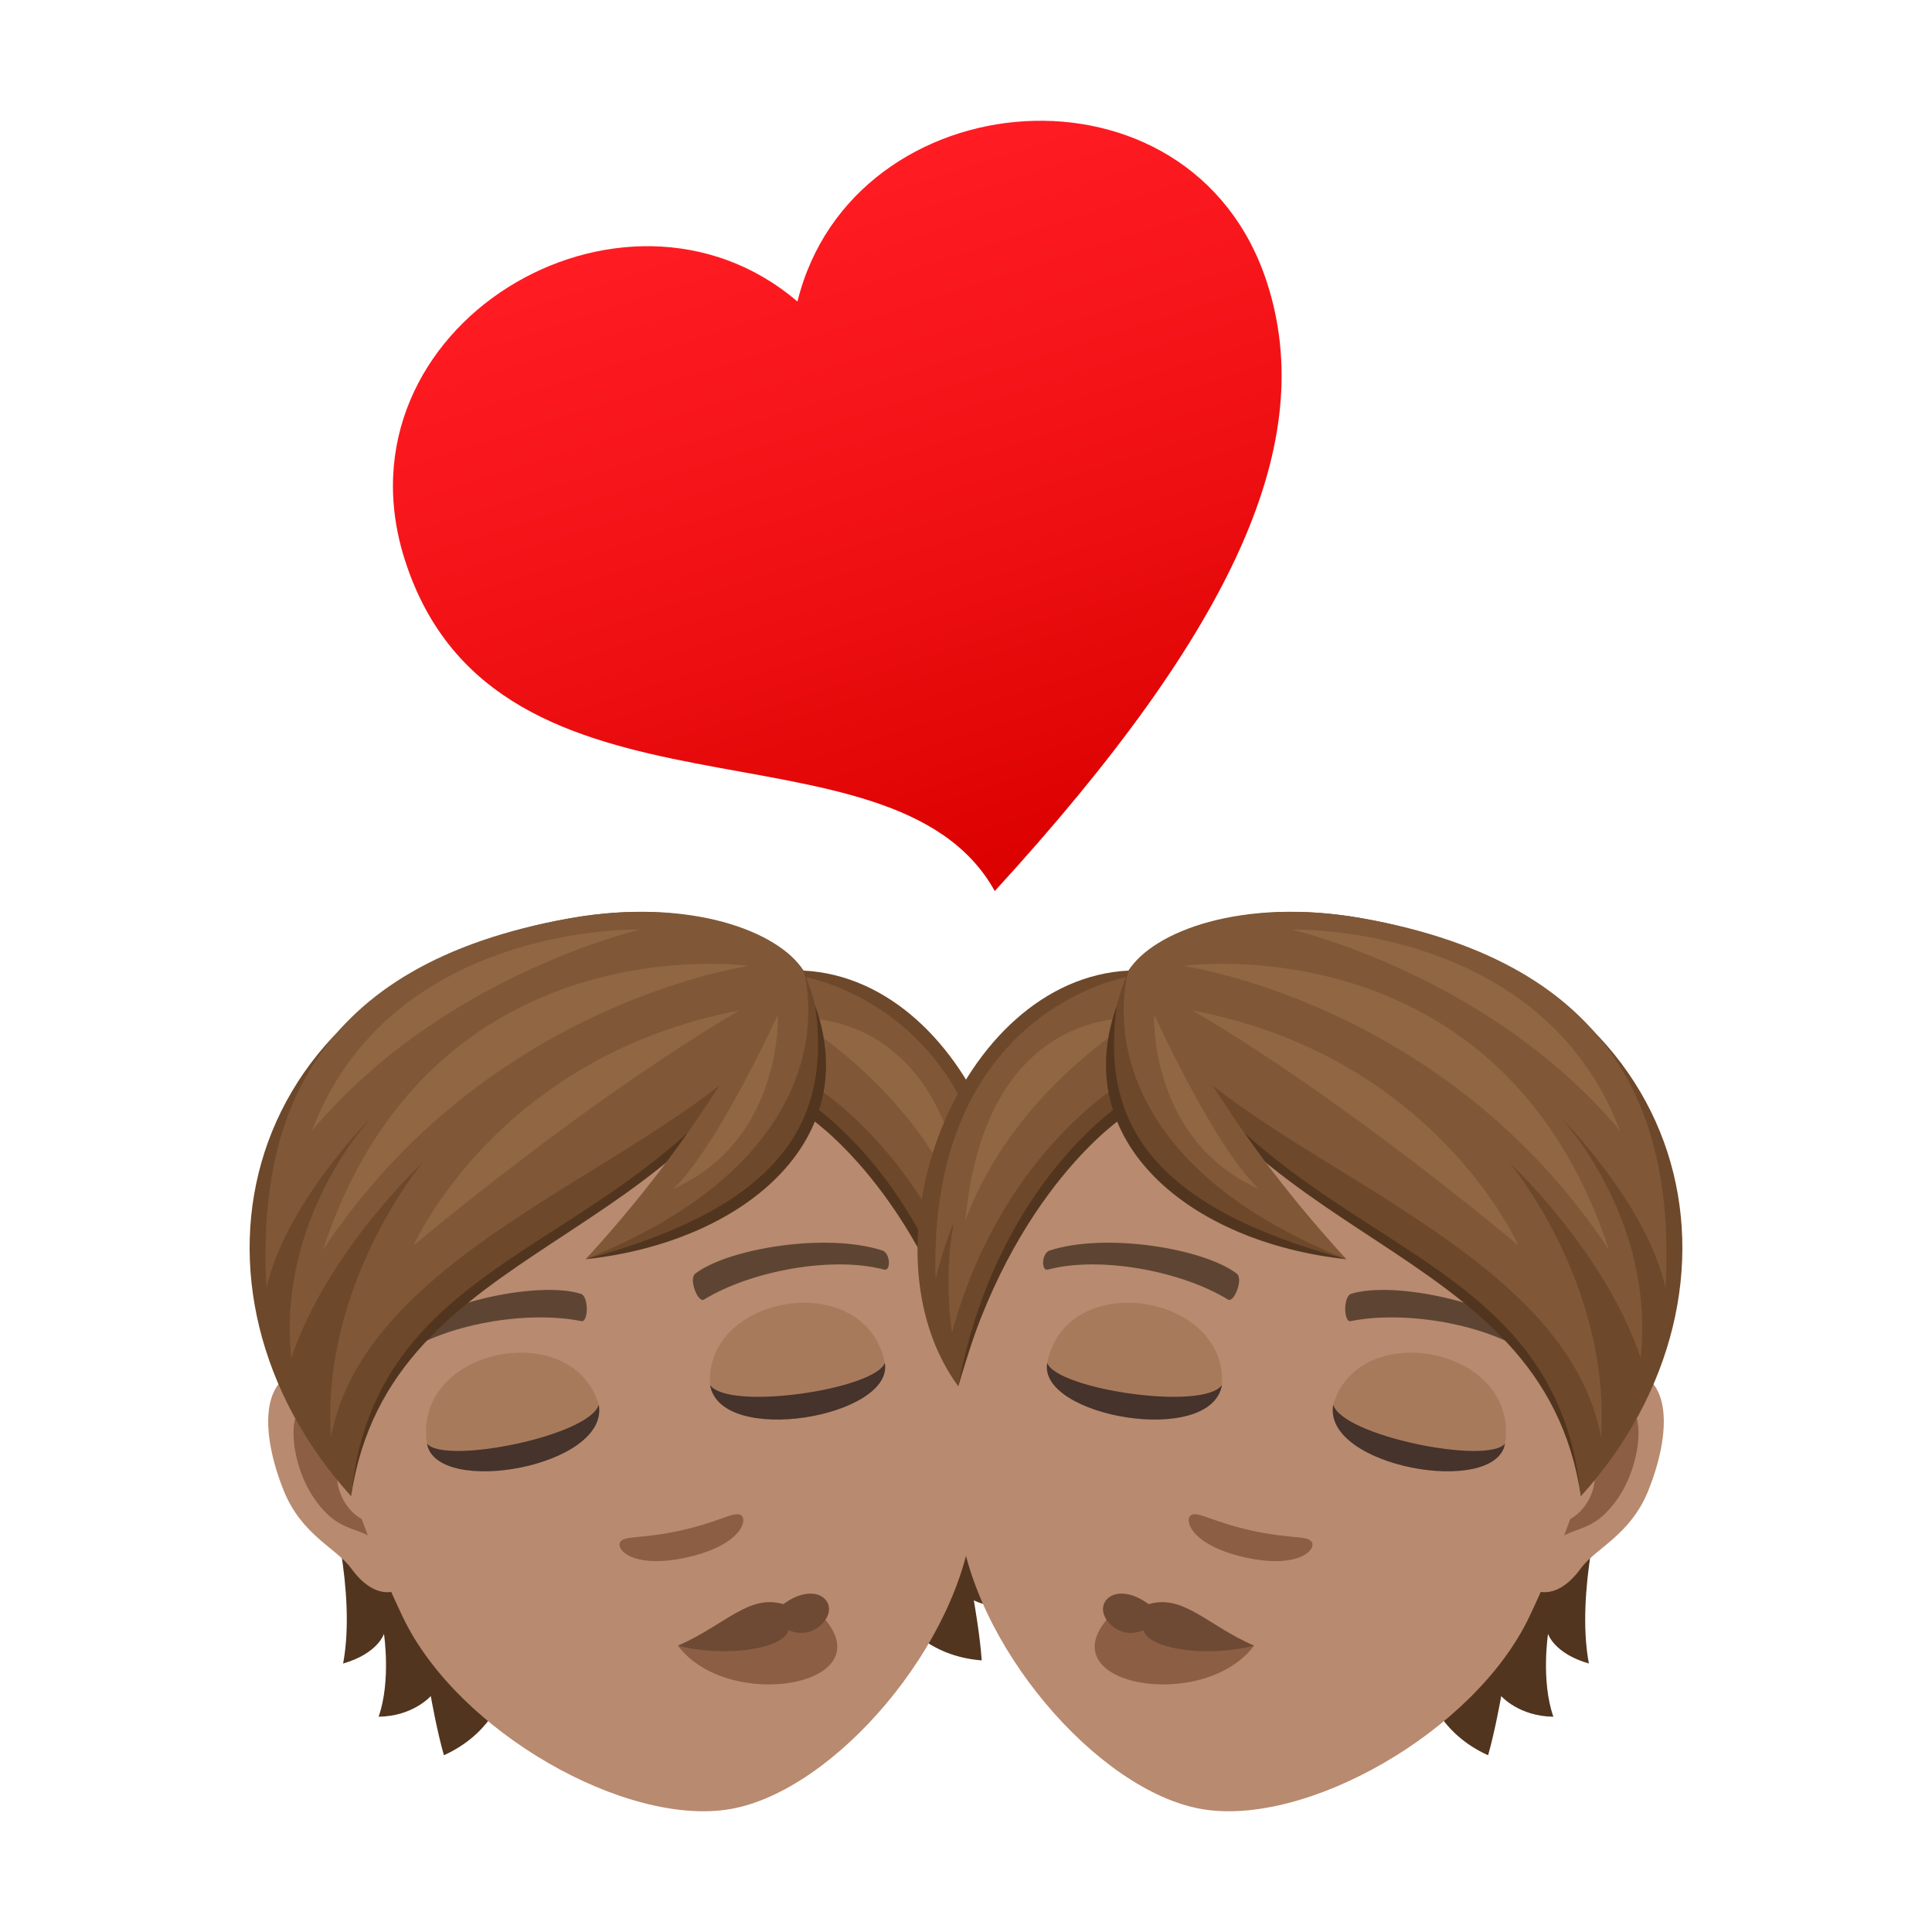
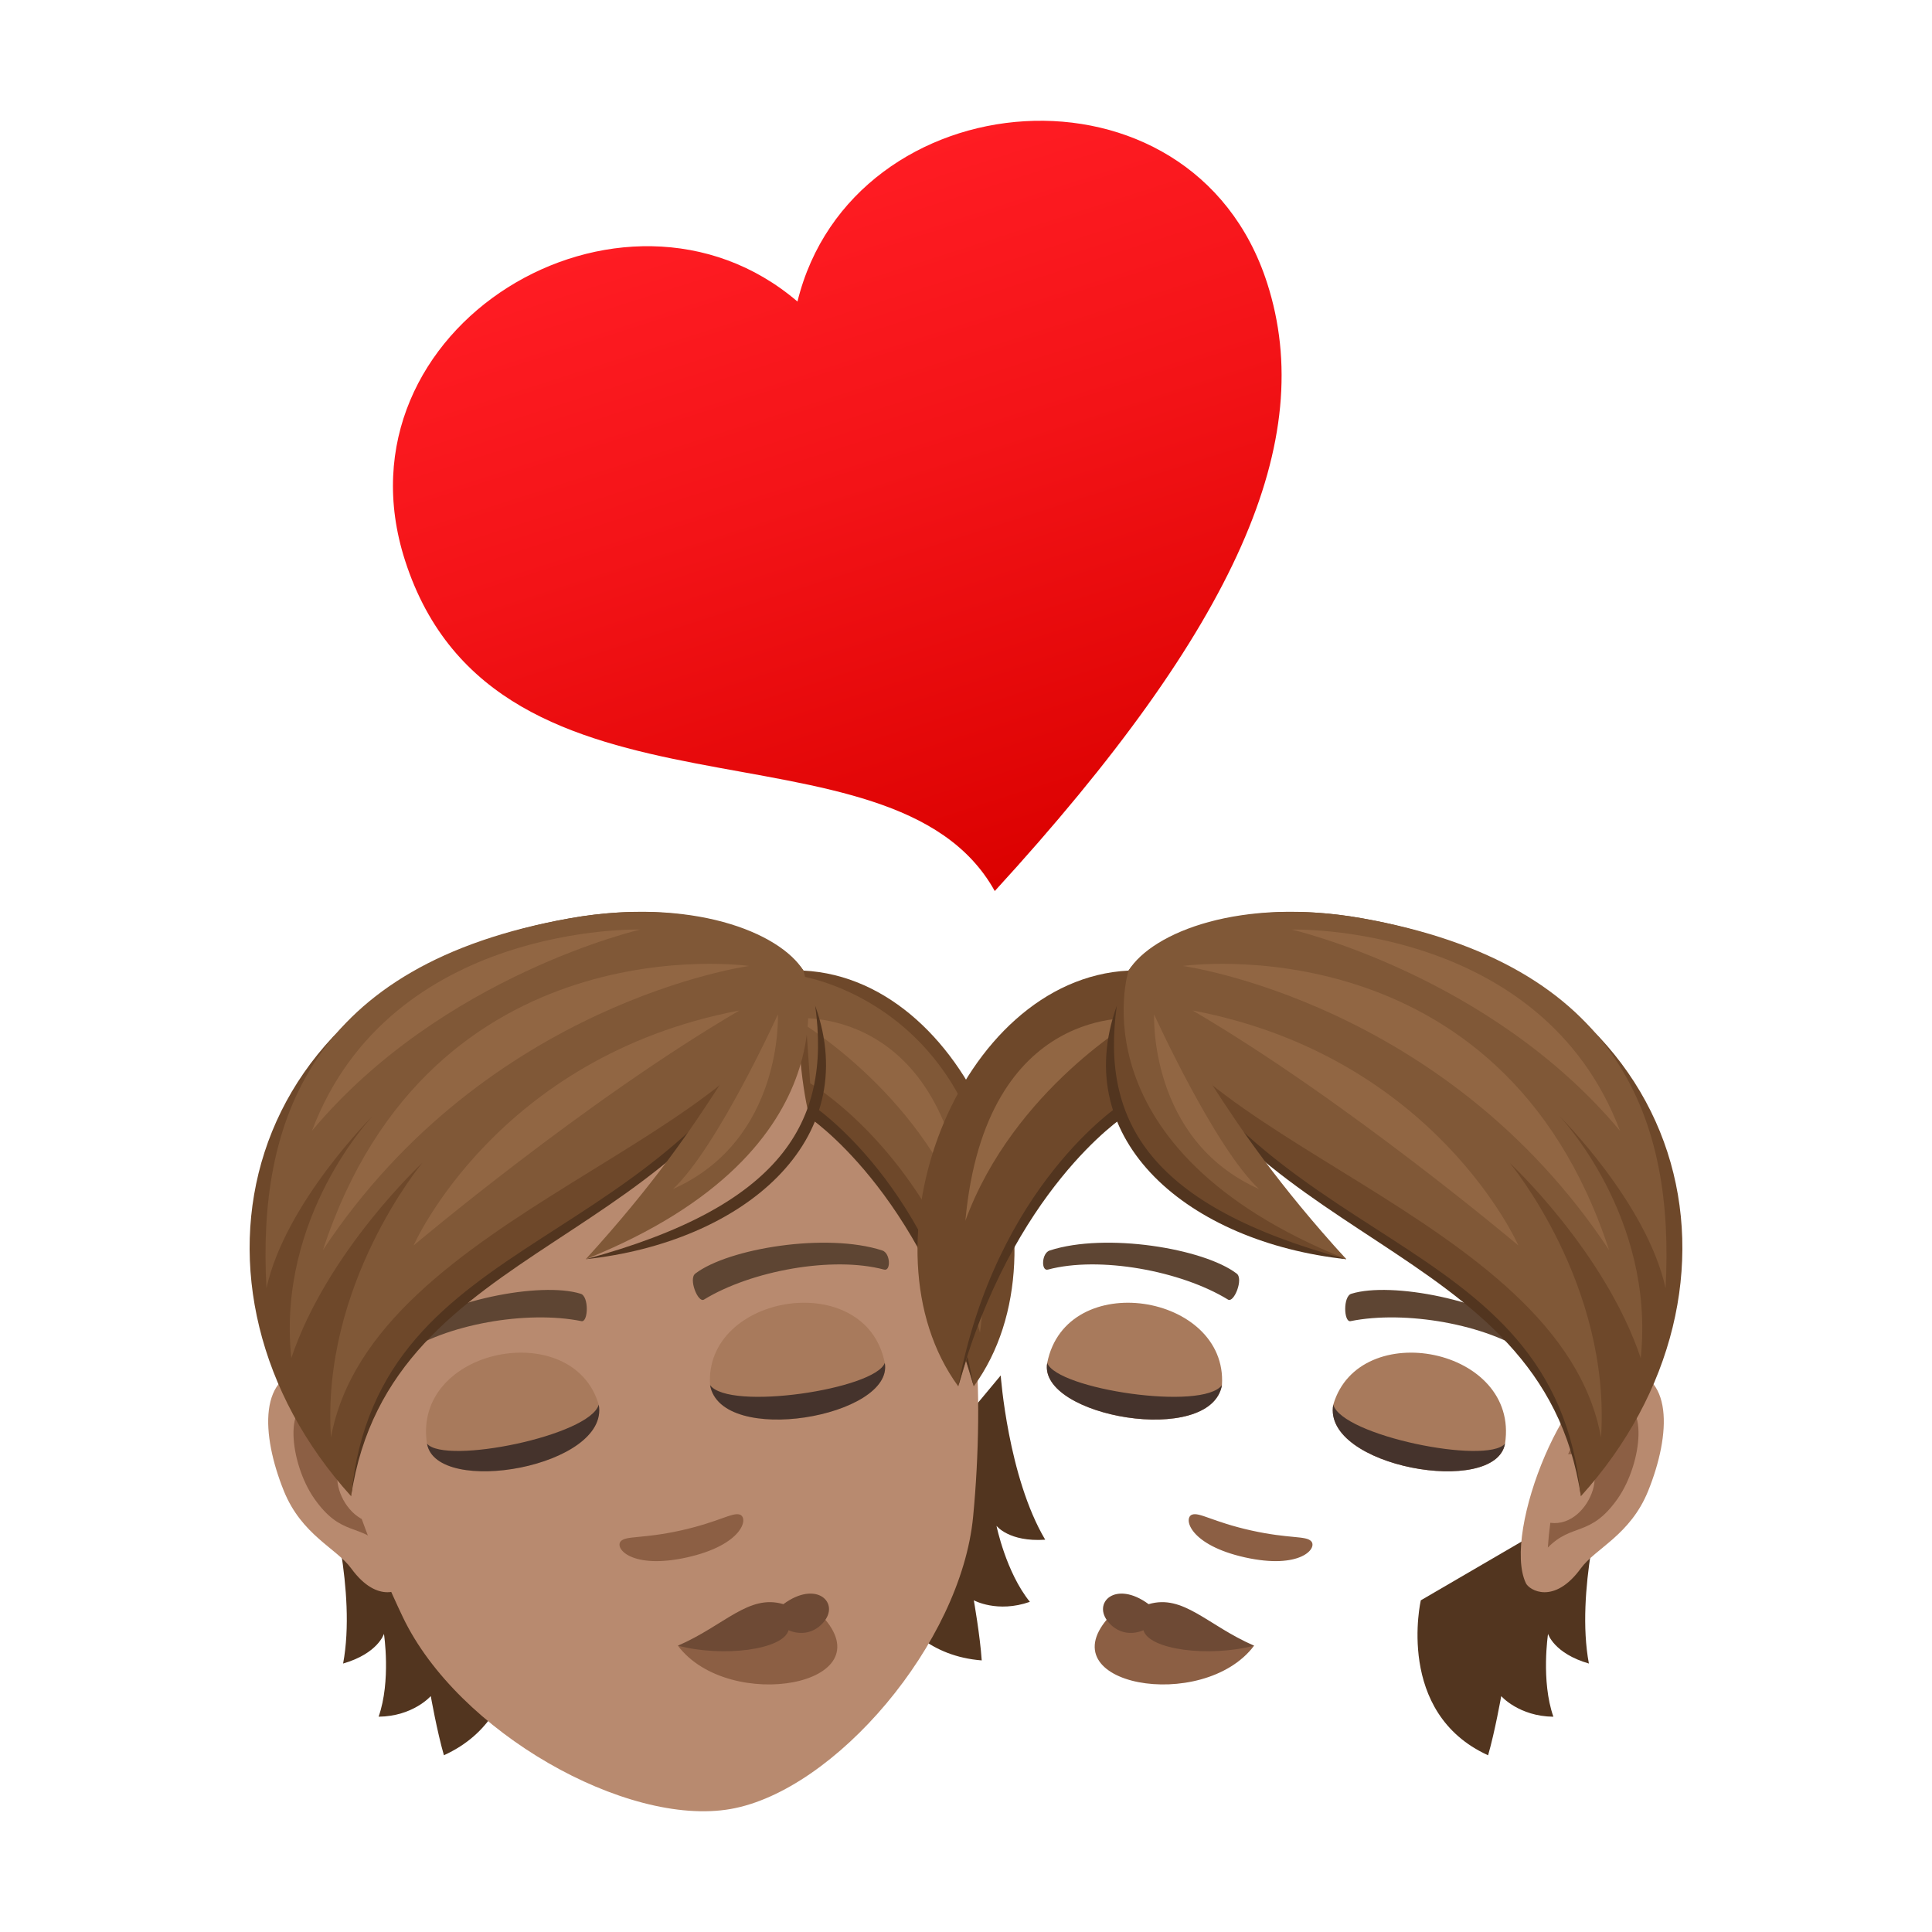
<svg xmlns="http://www.w3.org/2000/svg" xml:space="preserve" viewBox="0 0 64 64">
  <path fill="#52351F" d="M33.15 45.564s.242 3.365 1.474 5.441c-1.204.081-1.614-.461-1.614-.461s.314 1.541 1.106 2.519c-1.078.379-1.857-.051-1.857-.051s.207 1.171.262 1.991c-3.38-.265-3.85-4.062-3.85-4.062l4.479-5.377zm-21.784 9.543c.447-2.378-.476-5.617-.476-5.617l6.044 3.522s.857 3.728-2.229 5.133c-.228-.789-.435-1.96-.435-1.96s-.585.67-1.728.683c.416-1.186.177-2.745.177-2.745s-.194.648-1.353.984z" />
  <path fill="#B88A6F" d="M10.281 45.35c1.742-.092 3.981 5.398 3.172 7.095-.111.235-.932.726-1.818-.488-.492-.674-1.638-1.102-2.232-2.567-.756-1.873-.859-3.944.878-4.04z" />
  <path fill="#8C5F44" d="M10.52 46.436c.468.064 1.076.655 1.534 1.735-1.612-.062-.768 2.461.59 2.274.036.261.063.535.082.82-.819-.832-1.413-.333-2.319-1.628-.809-1.164-1.053-3.352.113-3.201z" />
  <path fill="#B88A6F" d="M19.358 32.431c7.388-1.303 12.008 4.088 12.928 11.9.182 1.569.145 3.891-.05 5.91-.4 4.192-4.579 9.076-8.031 9.684-3.452.609-9.044-2.553-10.859-6.354-.874-1.83-1.702-3.994-2.068-5.536-1.805-7.656.692-14.302 8.08-15.604z" />
  <path fill="#5E4533" d="M13.164 44.253c1.532-1.194 4.758-1.805 6.069-1.396.281.076.257.952.029.908-1.797-.366-4.508.097-5.947 1.106-.191.14-.383-.445-.151-.618zm16.058-2.831c-1.848-.598-5.089-.069-6.186.765-.238.168.084.983.283.864 1.564-.958 4.264-1.45 5.967-.994.233.063.213-.553-.064-.635z" />
  <path fill="#8C5F44" d="M20.564 51.057c.174-.192.716-.076 1.992-.359 1.277-.285 1.717-.619 1.962-.521.288.122.067 1.007-1.761 1.414-1.832.406-2.406-.302-2.193-.534zm6.655 2.461c2.169 2.303-3.072 3.247-4.763.997l4.763-.997z" />
  <path fill="#6E4A35" d="M25.95 53.14c-1.153-.341-1.938.699-3.493 1.375 1.509.392 3.486.134 3.665-.512 0 0 .645.322 1.151-.256.567-.643-.219-1.422-1.323-.607z" />
  <path fill="#A87A5C" d="M14.144 47.823c.311 1.776 6.054.765 5.689-1.292-.852-2.917-6.179-1.892-5.689 1.292z" />
  <path fill="#45332C" d="M14.145 47.823c.311 1.776 6.054.765 5.69-1.293-.294 1.031-5.089 2.001-5.69 1.293z" />
  <path fill="#A87A5C" d="M29.31 45.149c.314 1.777-5.425 2.79-5.789.733-.194-3.033 5.16-3.894 5.789-.733z" />
  <path fill="#45332C" d="M29.31 45.149c.314 1.777-5.425 2.79-5.789.733.629.867 5.466.139 5.789-.733z" />
  <path fill="#52351F" d="M26.522 32.363c-3.219 4.373-14.328 8.715-14.89 17.198 1.285-8.642 11.703-8.116 14.89-17.198z" />
  <path fill="#6E482A" d="M18.887 30.418c4.496-.793 7.1.848 7.729 1.734-4.097 9.547-14.108 8.325-14.983 17.414-6.189-6.841-3.876-17.186 7.254-19.148z" />
  <path fill="#805837" d="M18.887 30.418c4.004-.706 6.929.455 7.729 1.734-1.018 5.565-14.298 8.07-15.652 15.465-.335-5.077 3.025-9.094 3.025-9.094s-3.145 2.918-4.339 6.464c-.49-4.704 2.701-8.024 2.701-8.024s-2.899 2.875-3.524 5.709c-.3-5.47 1.425-10.732 10.06-12.254z" />
  <path fill="#916643" d="M10.334 37.46c2.611-6.91 10.877-6.667 10.877-6.667s-6.575 1.515-10.877 6.667z" />
  <path fill="#916643" d="M10.697 41.411c3.573-10.921 14.118-9.412 14.118-9.412s-8.683 1.189-14.118 9.412z" />
  <path fill="#916643" d="M24.494 33.473C19.359 36.478 13.7 41.259 13.7 41.259s2.741-6.257 10.794-7.786z" />
  <path fill="#6E482A" d="M26.616 32.152c5.652.284 9.02 9.145 5.641 13.772-1.239-4.081-2.2-6.673-5.467-9.005 0 0-.6-2.45-.174-4.767z" />
  <path fill="#52351F" d="M26.86 36.576s4.153 2.68 5.397 9.348c-1.778-6.511-5.492-8.937-5.492-8.937l.095-.411z" />
  <path fill="#805837" d="M26.593 32.35s6.683 1.042 6.415 10.034a13.451 13.451 0 0 0-.609-1.909c.203 1.08.251 2.297.064 3.669-1.608-5.932-5.625-8.258-5.625-8.258l-.245-3.536z" />
  <path fill="#916643" d="M32.021 40.439c-1.599-4.363-5.7-6.704-5.7-6.704s5.031-.549 5.7 6.704z" />
-   <path fill="#6E482A" d="M26.616 32.152c2.667 6.459-4.204 9.03-7.213 9.561 4.747-4.701 7.213-9.561 7.213-9.561z" />
  <path fill="#52351F" d="M27.005 33.317c.536 3.874-1.138 6.647-7.602 8.396 5.199-.56 9.206-3.912 7.602-8.396z" />
  <path fill="#805837" d="M26.616 32.152s1.889 5.907-7.213 9.561c4.501-4.938 5.034-7.426 7.213-9.561z" />
  <path fill="#916643" d="M22.295 39.388c1.475-1.382 3.473-5.783 3.473-5.783s.189 4.149-3.473 5.783z" />
  <path fill="#52351F" d="M52.634 55.107c-.447-2.378.476-5.617.476-5.617l-6.044 3.523s-.857 3.728 2.229 5.133c.228-.789.435-1.96.435-1.96s.585.67 1.728.683c-.416-1.186-.177-2.745-.177-2.745s.194.647 1.353.983z" />
  <path fill="#B88A6F" d="M53.719 45.35c-1.742-.092-3.981 5.398-3.172 7.095.111.235.932.726 1.818-.488.492-.674 1.638-1.102 2.232-2.567.756-1.873.859-3.944-.878-4.04z" />
  <path fill="#8C5F44" d="M53.48 46.436c-.468.064-1.076.655-1.534 1.735 1.612-.062.768 2.461-.59 2.274-.036.261-.063.535-.082.82.819-.832 1.413-.334 2.319-1.628.809-1.164 1.053-3.352-.113-3.201z" />
-   <path fill="#B88A6F" d="M44.642 32.431c-7.388-1.303-12.008 4.088-12.928 11.9-.182 1.569-.145 3.891.05 5.91.4 4.192 4.579 9.076 8.031 9.684 3.452.609 9.044-2.553 10.859-6.354.874-1.83 1.702-3.994 2.068-5.536 1.806-7.656-.692-14.302-8.08-15.604z" />
  <path fill="#5E4533" d="M50.836 44.253c-1.532-1.194-4.758-1.805-6.069-1.396-.281.076-.257.952-.029.908 1.797-.366 4.508.097 5.947 1.106.191.14.383-.445.151-.618zm-16.058-2.831c1.848-.598 5.089-.069 6.186.765.238.168-.084.983-.284.864-1.563-.958-4.264-1.45-5.967-.994-.231.063-.212-.553.065-.635z" />
  <path fill="#8C5F44" d="M43.436 51.057c-.174-.192-.716-.076-1.992-.359-1.277-.285-1.717-.619-1.962-.521-.288.122-.067 1.007 1.761 1.414 1.832.406 2.406-.302 2.193-.534zm-6.655 2.461c-2.169 2.303 3.072 3.247 4.763.997l-4.763-.997z" />
  <path fill="#6E4A35" d="M38.05 53.14c1.153-.341 1.939.699 3.493 1.375-1.509.392-3.486.134-3.665-.512 0 0-.646.322-1.151-.256-.566-.643.219-1.422 1.323-.607z" />
  <path fill="#A87A5C" d="M49.856 47.823c-.312 1.776-6.054.765-5.689-1.292.852-2.917 6.179-1.892 5.689 1.292z" />
  <path fill="#45332C" d="M49.855 47.823c-.312 1.776-6.054.765-5.69-1.293.294 1.031 5.089 2.001 5.69 1.293z" />
  <path fill="#A87A5C" d="M34.69 45.149c-.314 1.777 5.425 2.79 5.789.733.194-3.033-5.16-3.894-5.789-.733z" />
  <path fill="#45332C" d="M34.69 45.149c-.314 1.777 5.425 2.79 5.789.733-.629.867-5.466.139-5.789-.733z" />
  <path fill="#52351F" d="M37.478 32.363c3.219 4.373 14.328 8.715 14.89 17.198-1.285-8.642-11.703-8.116-14.89-17.198z" />
  <path fill="#6E482A" d="M45.113 30.418c-4.496-.793-7.1.848-7.729 1.734 4.097 9.547 14.108 8.325 14.983 17.414 6.189-6.841 3.876-17.186-7.254-19.148z" />
  <path fill="#805837" d="M45.113 30.418c-4.004-.706-6.929.455-7.729 1.734 1.018 5.565 14.298 8.07 15.652 15.465.335-5.077-3.025-9.094-3.025-9.094s3.145 2.918 4.34 6.464c.49-4.704-2.701-8.024-2.701-8.024s2.899 2.875 3.524 5.709c.299-5.47-1.426-10.732-10.061-12.254z" />
  <path fill="#916643" d="M53.665 37.46c-2.611-6.91-10.877-6.667-10.877-6.667s6.576 1.515 10.877 6.667z" />
  <path fill="#916643" d="M53.303 41.411c-3.573-10.921-14.118-9.412-14.118-9.412s8.683 1.189 14.118 9.412z" />
  <path fill="#916643" d="M39.506 33.473c5.135 3.005 10.793 7.786 10.793 7.786s-2.74-6.257-10.793-7.786z" />
  <path fill="#6E482A" d="M37.384 32.152c-5.652.284-9.02 9.145-5.641 13.772 1.239-4.081 2.2-6.673 5.467-9.005 0 0 .6-2.45.174-4.767z" />
  <path fill="#52351F" d="M37.14 36.576s-4.153 2.68-5.397 9.348c1.778-6.511 5.492-8.937 5.492-8.937l-.095-.411z" />
-   <path fill="#805837" d="M37.407 32.35s-6.683 1.042-6.415 10.034c.164-.692.374-1.322.609-1.909-.203 1.08-.251 2.297-.064 3.669 1.608-5.932 5.624-8.258 5.624-8.258l.246-3.536z" />
  <path fill="#916643" d="M31.979 40.439c1.599-4.363 5.7-6.704 5.7-6.704s-5.031-.549-5.7 6.704z" />
  <path fill="#6E482A" d="M37.384 32.152c-2.667 6.459 4.204 9.03 7.213 9.561-4.747-4.701-7.213-9.561-7.213-9.561z" />
  <path fill="#52351F" d="M36.995 33.317c-.536 3.874 1.138 6.647 7.602 8.396-5.199-.56-9.206-3.912-7.602-8.396z" />
  <path fill="#805837" d="M37.384 32.152s-1.889 5.907 7.213 9.561c-4.501-4.938-5.034-7.426-7.213-9.561z" />
  <path fill="#916643" d="M41.705 39.388c-1.475-1.382-3.473-5.783-3.473-5.783s-.189 4.149 3.473 5.783z" />
  <linearGradient id="a" x1="-22.317" x2="-22.317" y1="-518.71" y2="-527.475" gradientTransform="matrix(-2.766 .889 .847 2.635 410.433 1416.088)" gradientUnits="userSpaceOnUse">
    <stop offset="0" style="stop-color:#db0100" />
    <stop offset=".584" style="stop-color:#f31317" />
    <stop offset="1" style="stop-color:#ff1c23" />
  </linearGradient>
  <path fill="url(#a)" d="M26.417 9.989c1.81-7.38 13.073-8.346 15.56-.609 1.669 5.19-.961 11.332-9.024 20.137-3.407-6.134-16.494-1.49-19.536-10.952-2.49-7.737 7.228-13.516 13-8.576z" />
</svg>